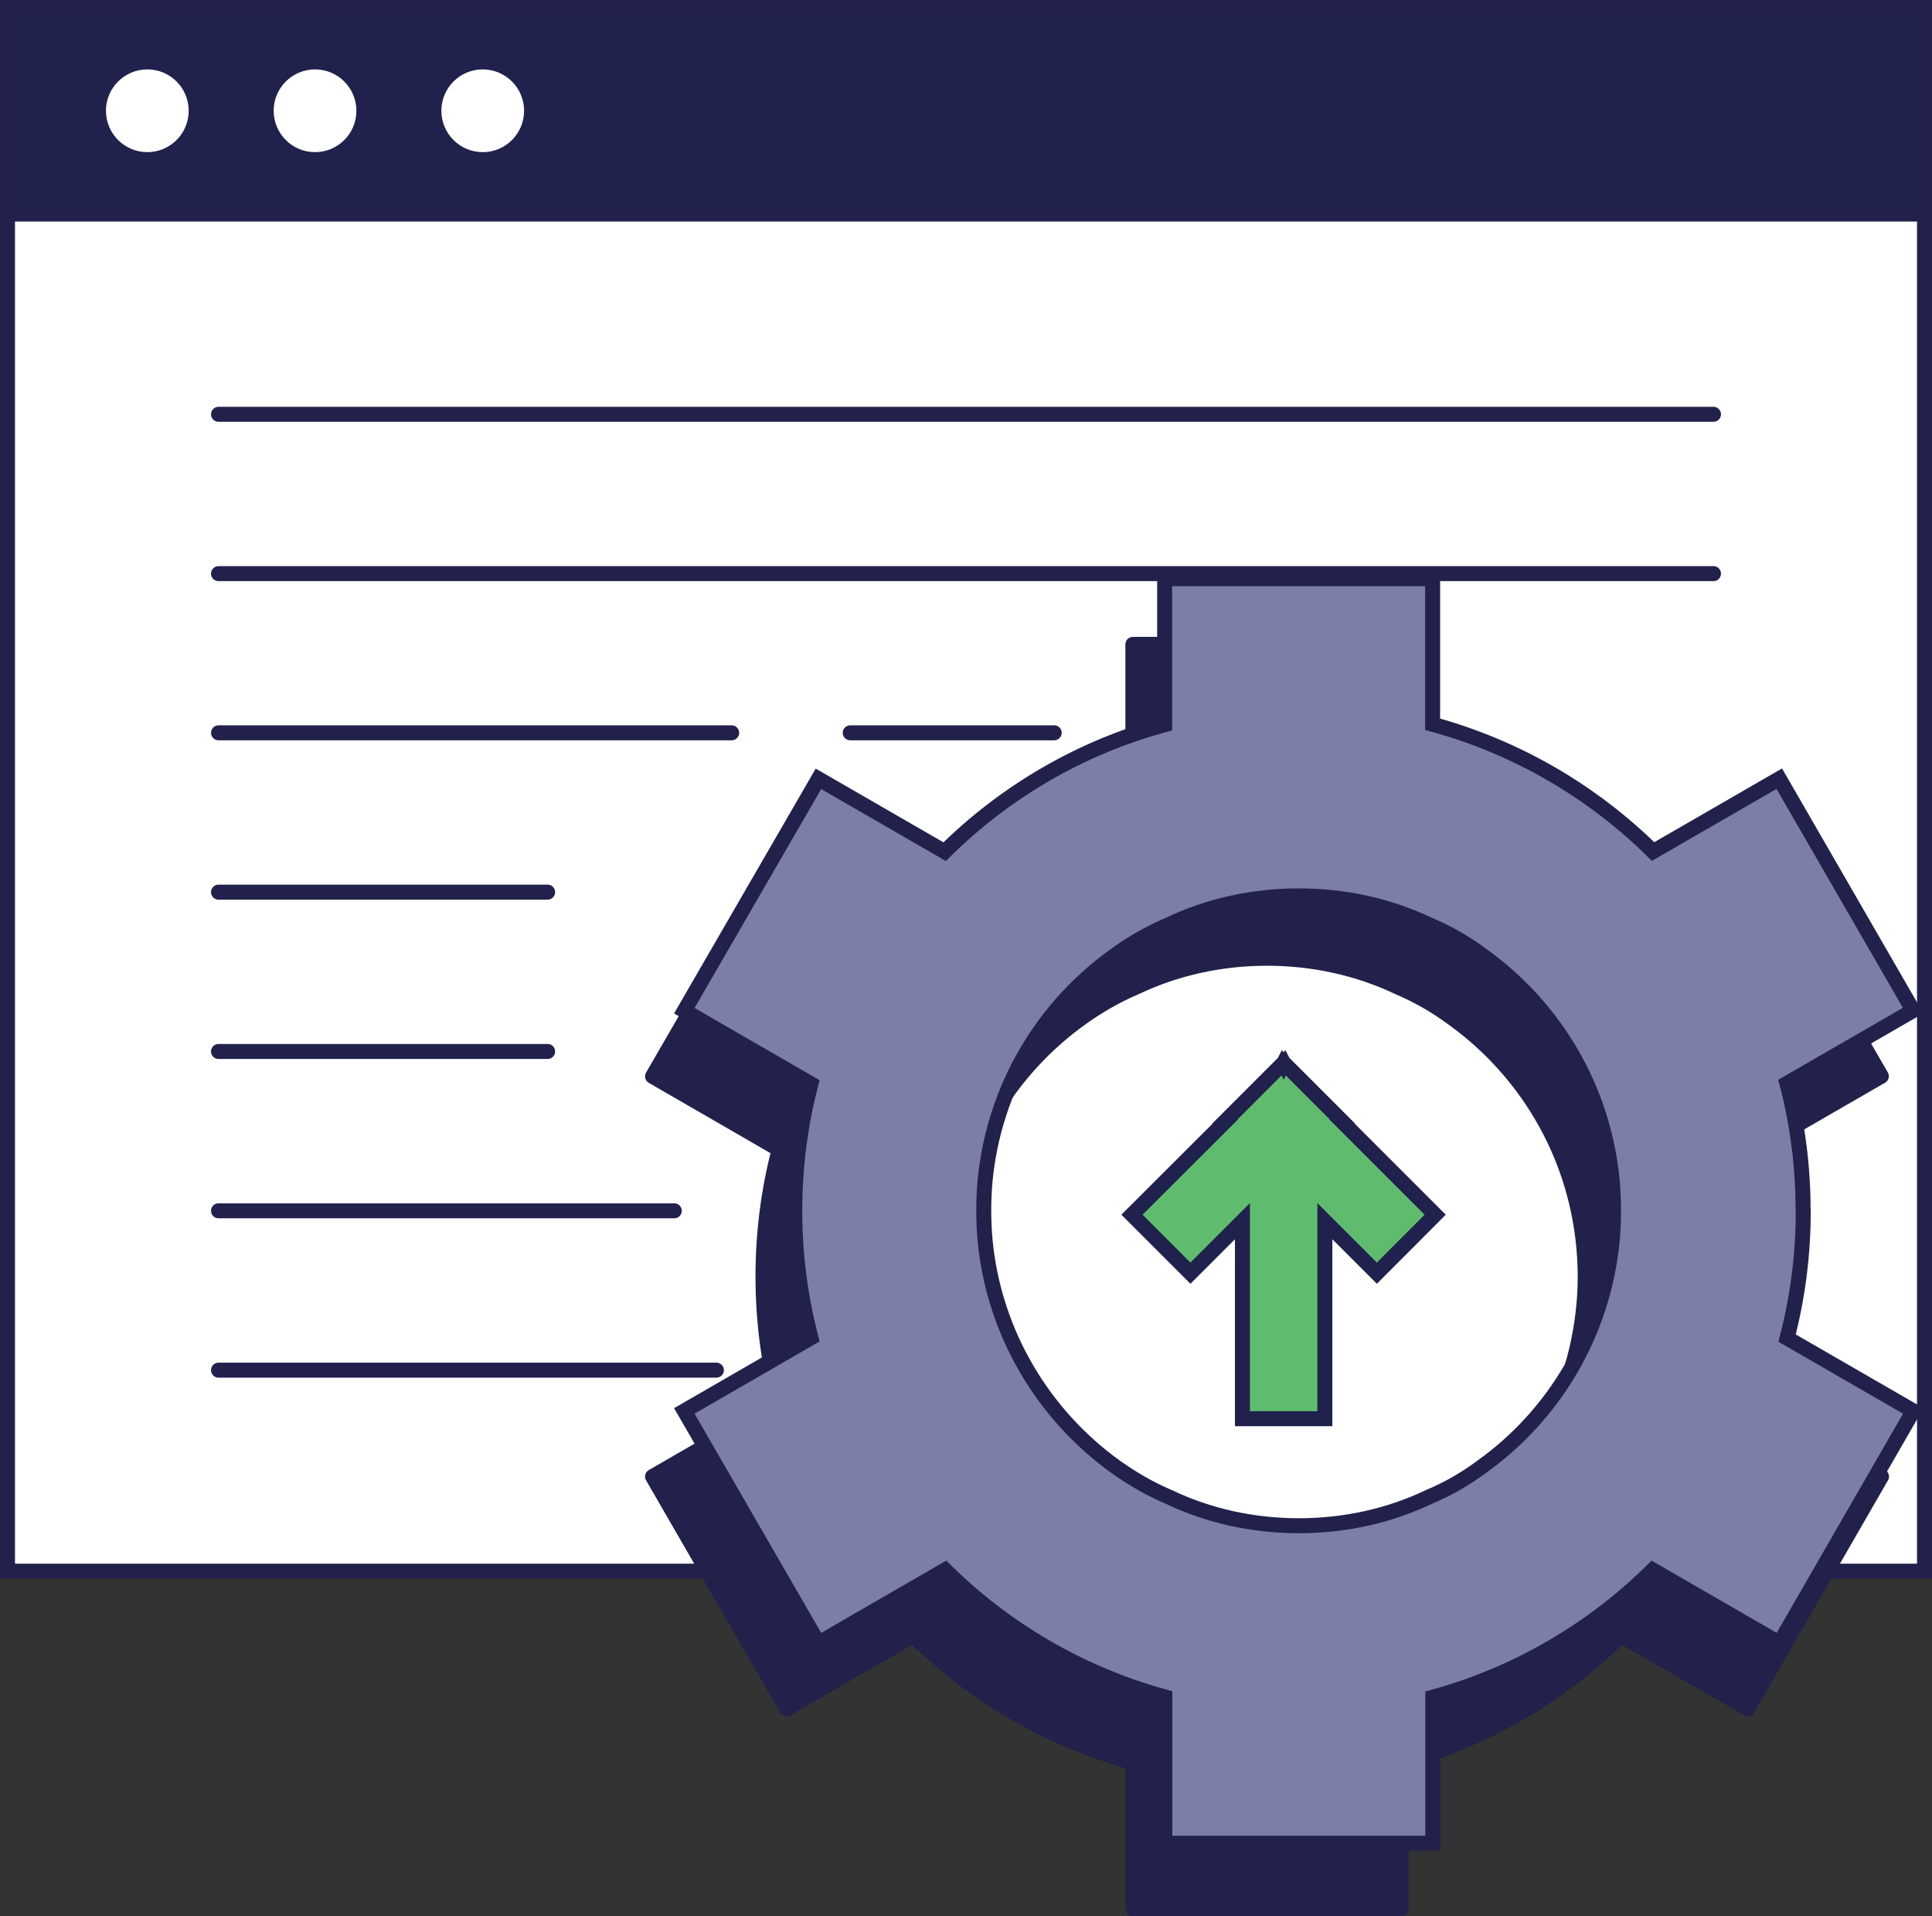
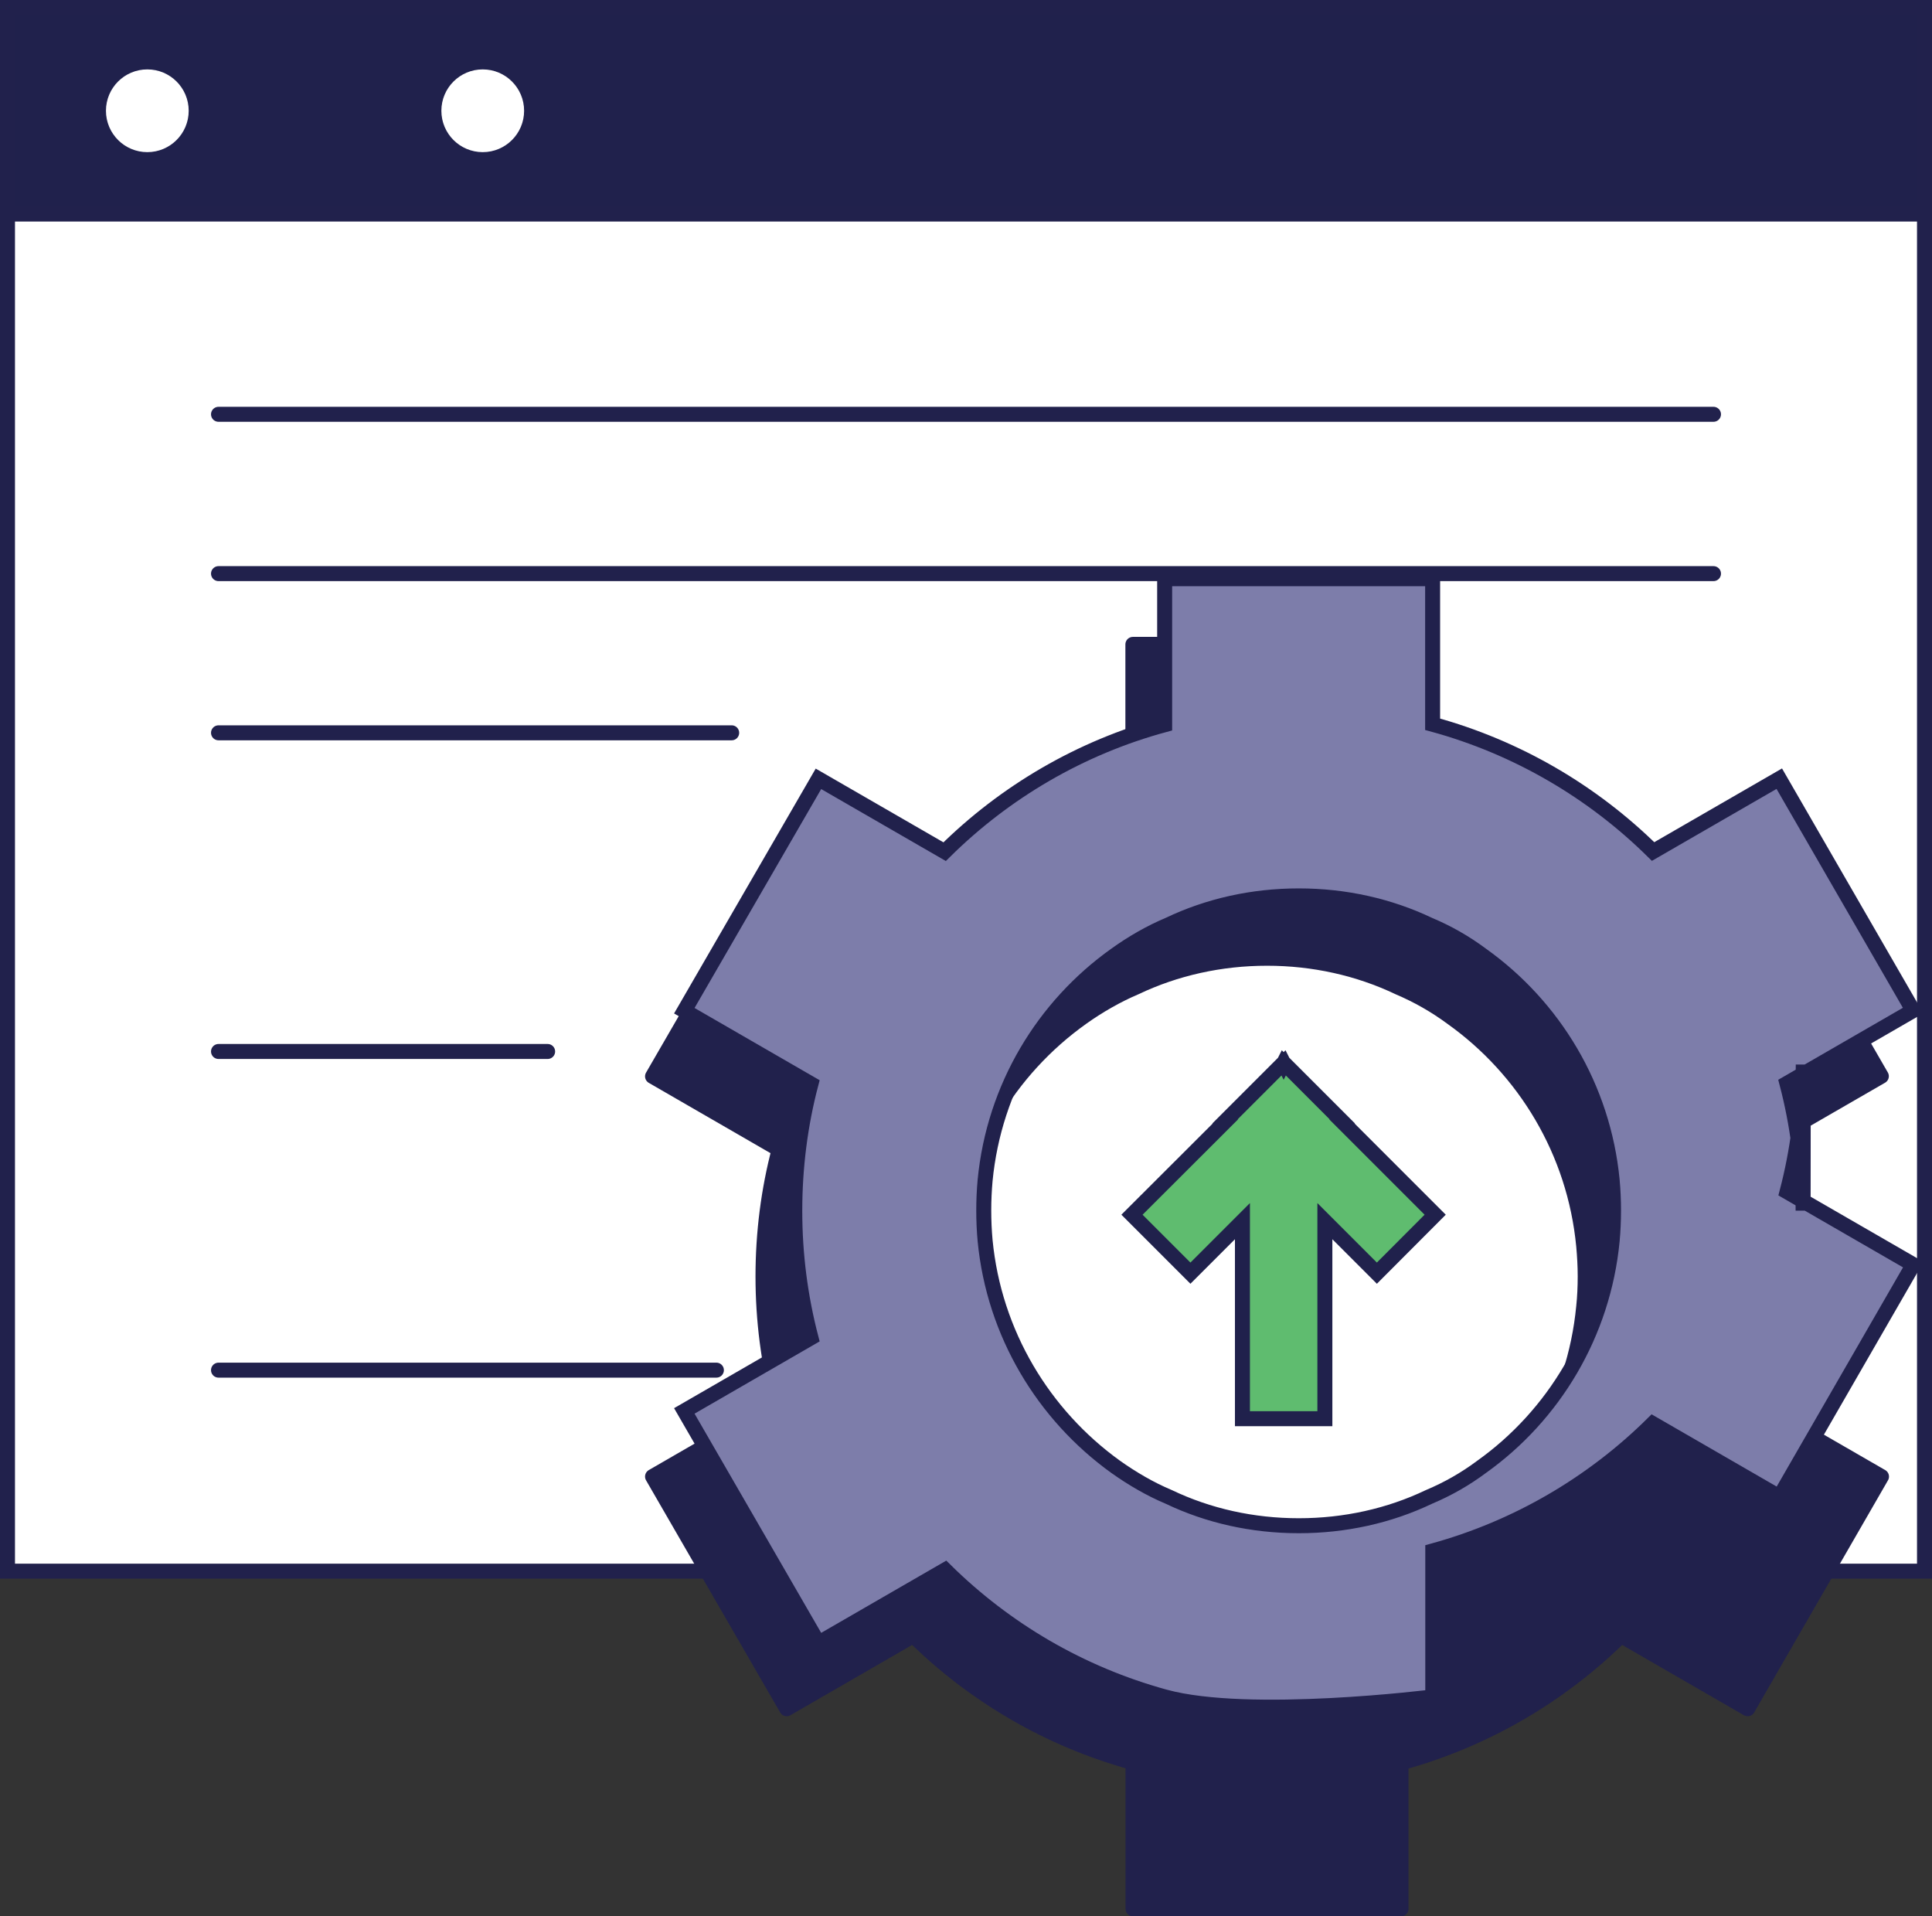
<svg xmlns="http://www.w3.org/2000/svg" id="Layer_4" data-name="Layer 4" viewBox="0 0 128.91 127.84">
  <rect x="0" y="0" width="128.91" height="127.84" fill="#333333" stroke="none" />
  <defs>
    <style>
      .cls-1 {
        fill: #7d7daa;
      }

      .cls-1, .cls-2, .cls-3, .cls-4, .cls-5 {
        stroke-miterlimit: 10;
      }

      .cls-1, .cls-2, .cls-3, .cls-5, .cls-6 {
        stroke: #21214c;
      }

      .cls-1, .cls-3, .cls-4, .cls-5, .cls-6 {
        stroke-linecap: round;
      }

      .cls-2 {
        fill: #20214c;
      }

      .cls-7, .cls-3 {
        fill: #fff;
      }

      .cls-4 {
        fill: #5fbc6f;
        stroke: #20214c;
      }

      .cls-5 {
        fill: #d9dadb;
      }

      .cls-6 {
        fill: #21214c;
        stroke-linejoin: round;
      }
    </style>
  </defs>
  <g>
    <rect class="cls-3" x=".5" y=".5" width="127.91" height="104.32" />
    <rect class="cls-2" x=".5" y=".51" width="127.91" height="13.77" />
  </g>
  <g>
    <circle class="cls-7" cx="9.83" cy="7.39" r="2.76" />
-     <circle class="cls-7" cx="21.02" cy="7.39" r="2.76" />
    <circle class="cls-7" cx="32.21" cy="7.39" r="2.76" />
  </g>
  <path class="cls-6" d="M118.19,85.15c0-2.95-.37-5.78-1.08-8.49l8.42-4.86-8.93-15.47-8.42,4.86c-4.03-3.98-9.07-6.95-14.71-8.49v-9.71s-17.88,0-17.88,0v9.74c-5.62,1.52-10.66,4.49-14.68,8.47l-8.42-4.86-8.95,15.47,8.45,4.88c-.71,2.69-1.08,5.55-1.08,8.47,0,2.92.37,5.75,1.08,8.47l-8.45,4.88,8.95,15.49,8.45-4.88c4.03,3.98,9.04,6.93,14.66,8.47v9.76s17.88,0,17.88,0v-9.74c5.62-1.54,10.66-4.51,14.68-8.49l8.45,4.88,8.93-15.49-8.42-4.86c.71-2.72,1.08-5.57,1.08-8.49ZM105.77,85.15c0,.7-.03,1.37-.1,2.03-.6,6.29-3.94,11.79-8.8,15.25-1.11.83-2.29,1.49-3.56,2.03-2.67,1.27-5.66,1.94-8.77,1.94-3.11,0-6.1-.67-8.77-1.94-1.27-.54-2.48-1.24-3.59-2.03-4.86-3.5-8.2-8.99-8.8-15.25-.06-.67-.1-1.33-.1-2.03s.03-1.37.1-2.03c.6-6.29,3.94-11.76,8.8-15.22,1.11-.79,2.32-1.49,3.59-2.03,2.67-1.27,5.66-1.94,8.77-1.94,3.11,0,6.1.67,8.77,1.94,1.27.54,2.45,1.21,3.56,2.03,4.86,3.46,8.2,8.93,8.8,15.22.06.67.1,1.33.1,2.03Z" />
-   <path class="cls-1" d="M120.31,80.77c0-2.95-.37-5.78-1.08-8.49l8.42-4.86-8.93-15.47-8.42,4.86c-4.03-3.98-9.07-6.95-14.71-8.49v-9.71s-17.88,0-17.88,0v9.74c-5.62,1.52-10.66,4.49-14.68,8.47l-8.42-4.86-8.95,15.47,8.45,4.88c-.71,2.69-1.08,5.55-1.08,8.47,0,2.92.37,5.75,1.08,8.47l-8.45,4.88,8.95,15.49,8.45-4.88c4.03,3.98,9.04,6.93,14.66,8.47v9.76s17.88,0,17.88,0v-9.74c5.62-1.54,10.66-4.51,14.68-8.49l8.45,4.88,8.93-15.49-8.42-4.86c.71-2.72,1.08-5.57,1.08-8.49ZM107.66,80.76c0,.69-.03,1.35-.09,2.01-.6,6.22-3.9,11.66-8.71,15.09-1.1.82-2.26,1.48-3.52,2.01-2.64,1.26-5.6,1.92-8.68,1.92-3.08,0-6.03-.66-8.67-1.92-1.26-.53-2.45-1.23-3.55-2.01-4.81-3.46-8.11-8.89-8.71-15.09-.06-.66-.09-1.32-.09-2.01s.03-1.35.09-2.01c.6-6.22,3.9-11.63,8.71-15.05,1.1-.79,2.29-1.48,3.55-2.01,2.64-1.26,5.59-1.92,8.67-1.92,3.08,0,6.03.66,8.68,1.92,1.26.53,2.42,1.19,3.52,2.01,4.81,3.43,8.11,8.83,8.71,15.05.06.66.09,1.32.09,2.01Z" />
+   <path class="cls-1" d="M120.31,80.77c0-2.95-.37-5.78-1.08-8.49l8.42-4.86-8.93-15.47-8.42,4.86c-4.03-3.98-9.07-6.95-14.71-8.49v-9.71s-17.88,0-17.88,0v9.74c-5.62,1.52-10.66,4.49-14.68,8.47l-8.42-4.86-8.95,15.47,8.45,4.88c-.71,2.69-1.08,5.55-1.08,8.47,0,2.92.37,5.75,1.08,8.47l-8.45,4.88,8.95,15.49,8.45-4.88c4.03,3.98,9.04,6.93,14.66,8.47s17.88,0,17.88,0v-9.74c5.62-1.54,10.66-4.51,14.68-8.49l8.45,4.88,8.93-15.49-8.42-4.86c.71-2.72,1.08-5.57,1.08-8.49ZM107.66,80.76c0,.69-.03,1.35-.09,2.01-.6,6.22-3.9,11.66-8.71,15.09-1.1.82-2.26,1.48-3.52,2.01-2.64,1.26-5.6,1.92-8.68,1.92-3.08,0-6.03-.66-8.67-1.92-1.26-.53-2.45-1.23-3.55-2.01-4.81-3.46-8.11-8.89-8.71-15.09-.06-.66-.09-1.32-.09-2.01s.03-1.35.09-2.01c.6-6.22,3.9-11.63,8.71-15.05,1.1-.79,2.29-1.48,3.55-2.01,2.64-1.26,5.59-1.92,8.67-1.92,3.08,0,6.03.66,8.68,1.92,1.26.53,2.42,1.19,3.52,2.01,4.81,3.43,8.11,8.83,8.71,15.05.06.66.09,1.32.09,2.01Z" />
  <polygon class="cls-4" points="95.76 81.04 89.54 74.82 89.56 74.81 85.66 70.91 85.65 70.93 85.64 70.91 81.74 74.81 81.76 74.82 75.53 81.04 79.43 84.94 82.9 81.47 82.9 94.65 88.4 94.65 88.4 81.47 91.87 84.94 95.76 81.04" />
  <g>
    <line class="cls-5" x1="14.58" y1="27.64" x2="114.33" y2="27.64" />
    <line class="cls-5" x1="14.58" y1="38.27" x2="114.33" y2="38.27" />
    <line class="cls-5" x1="14.58" y1="48.89" x2="48.82" y2="48.89" />
-     <line class="cls-5" x1="56.73" y1="48.89" x2="70.34" y2="48.89" />
-     <line class="cls-5" x1="14.58" y1="59.52" x2="36.54" y2="59.52" />
    <line class="cls-5" x1="14.58" y1="70.15" x2="36.54" y2="70.15" />
-     <line class="cls-5" x1="14.58" y1="80.78" x2="44.99" y2="80.78" />
    <line class="cls-5" x1="14.58" y1="91.41" x2="47.8" y2="91.41" />
  </g>
</svg>